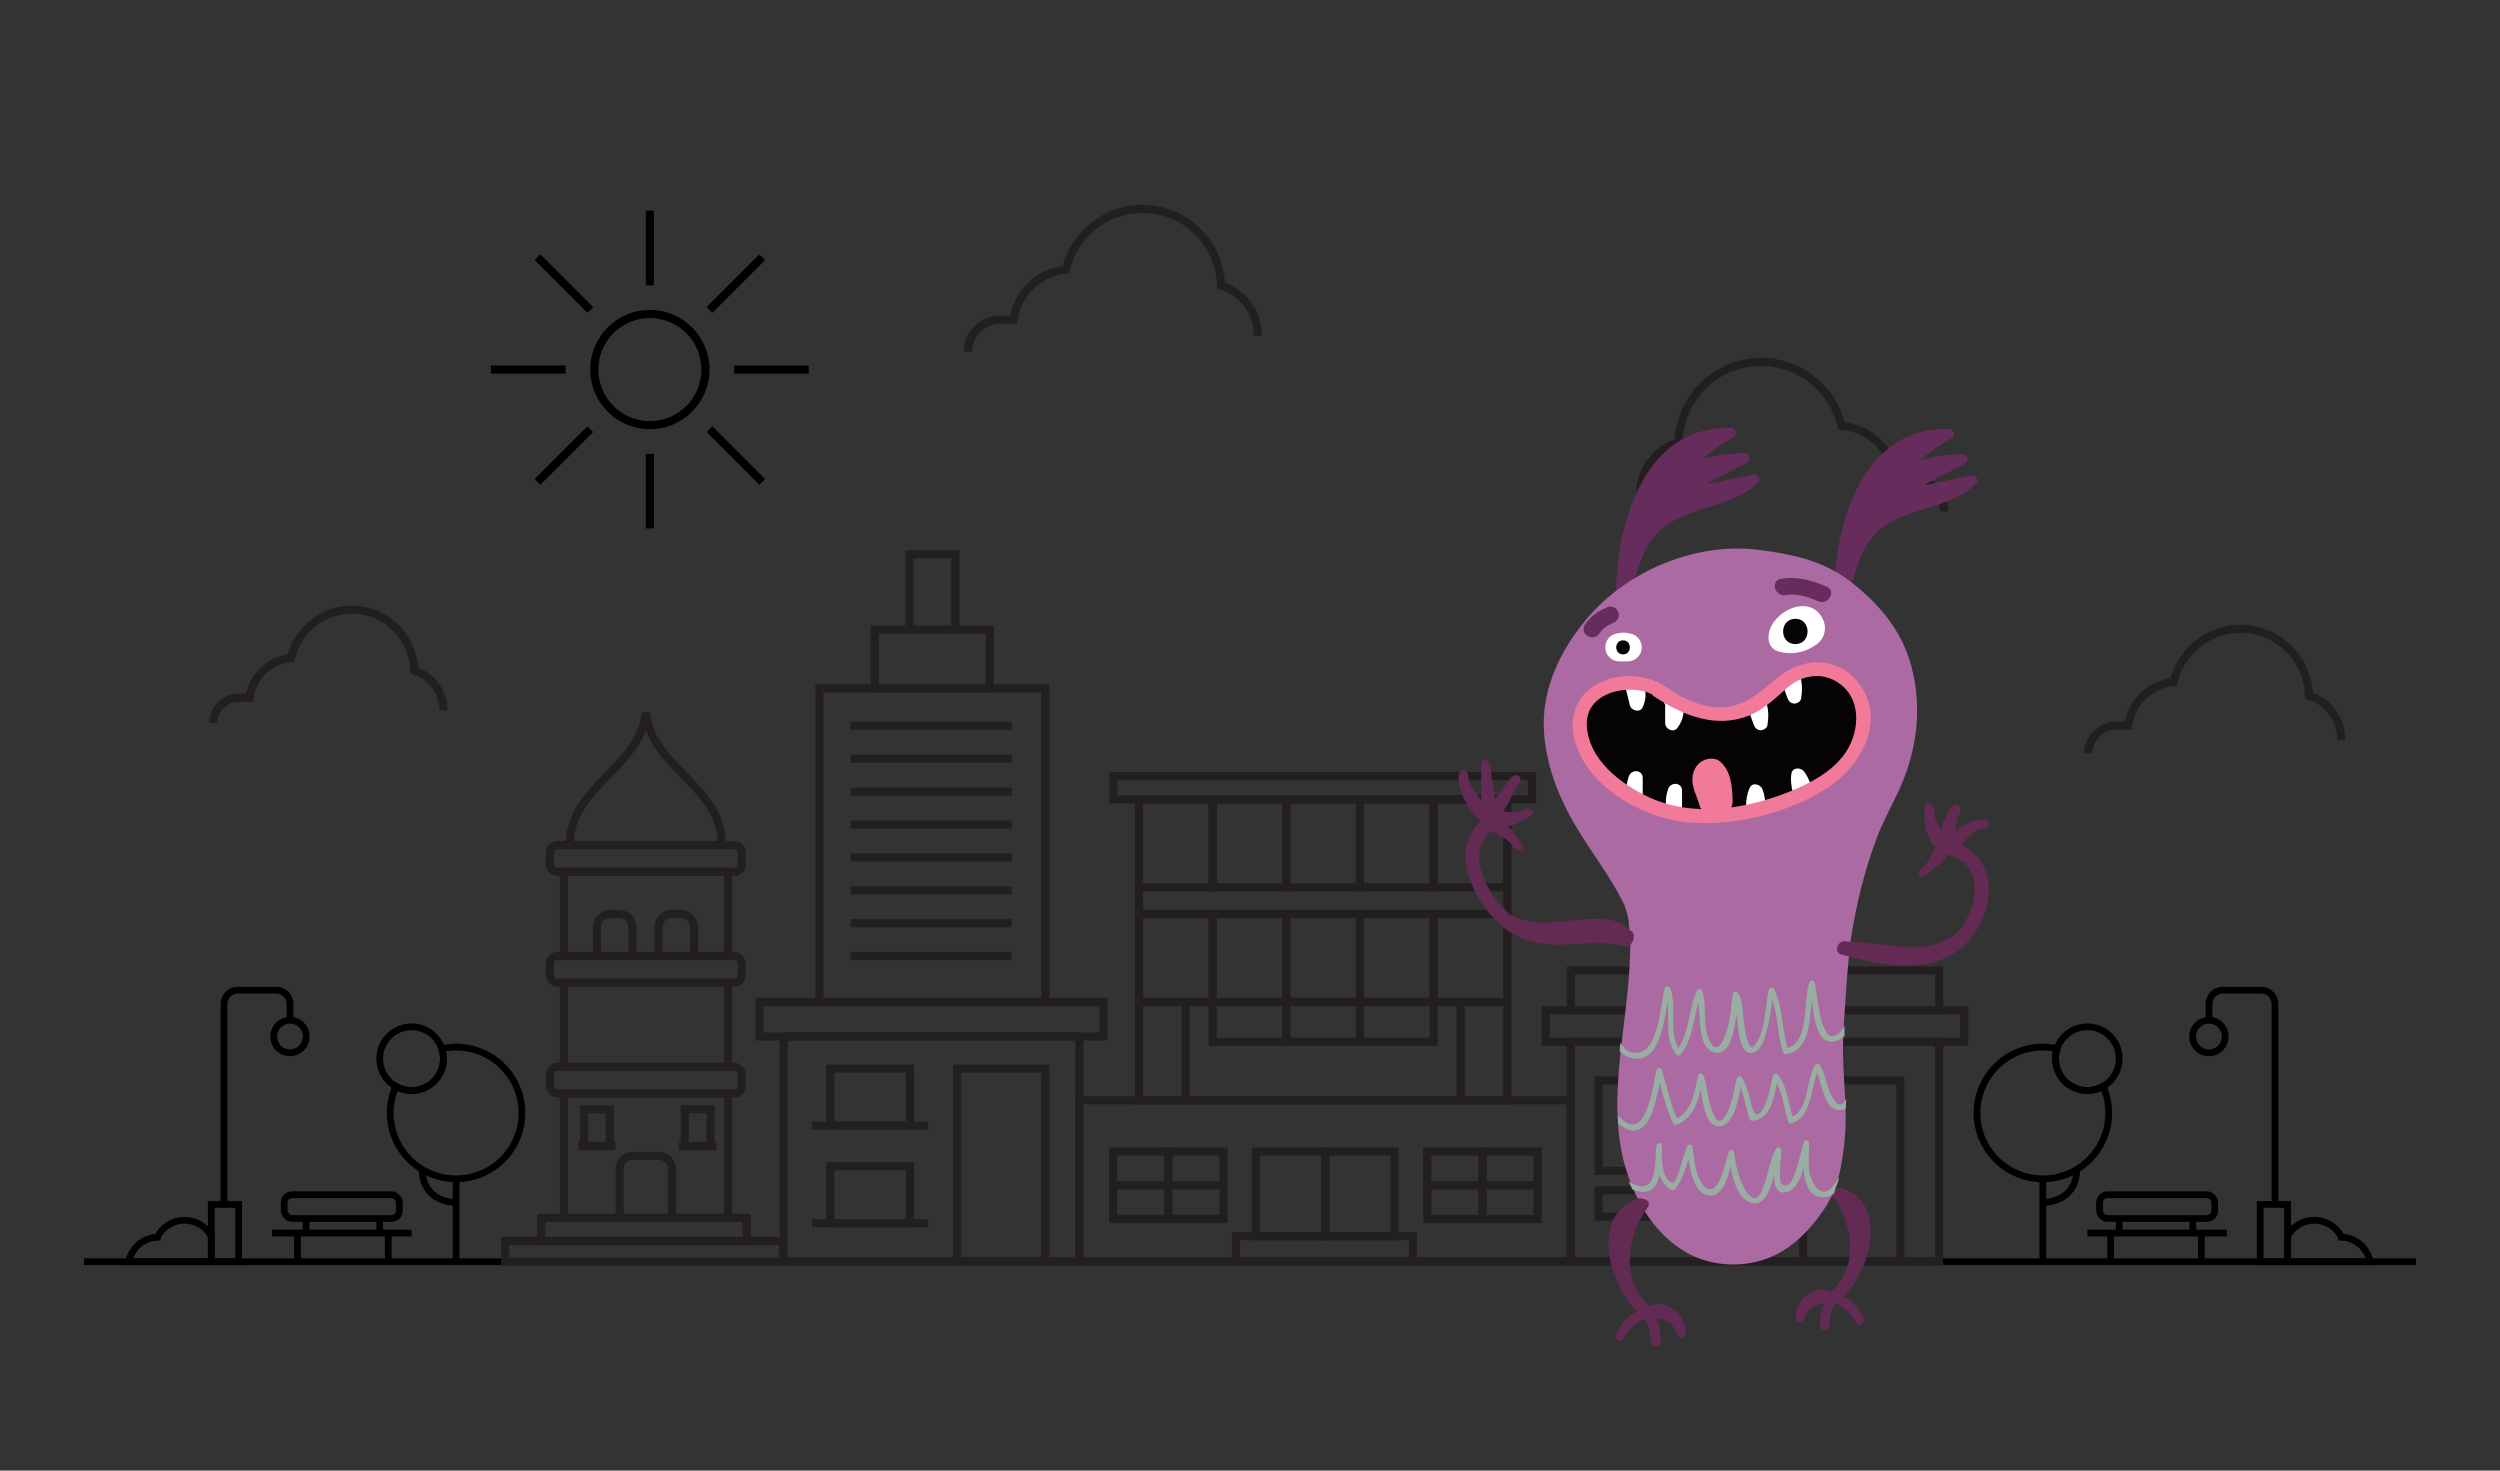
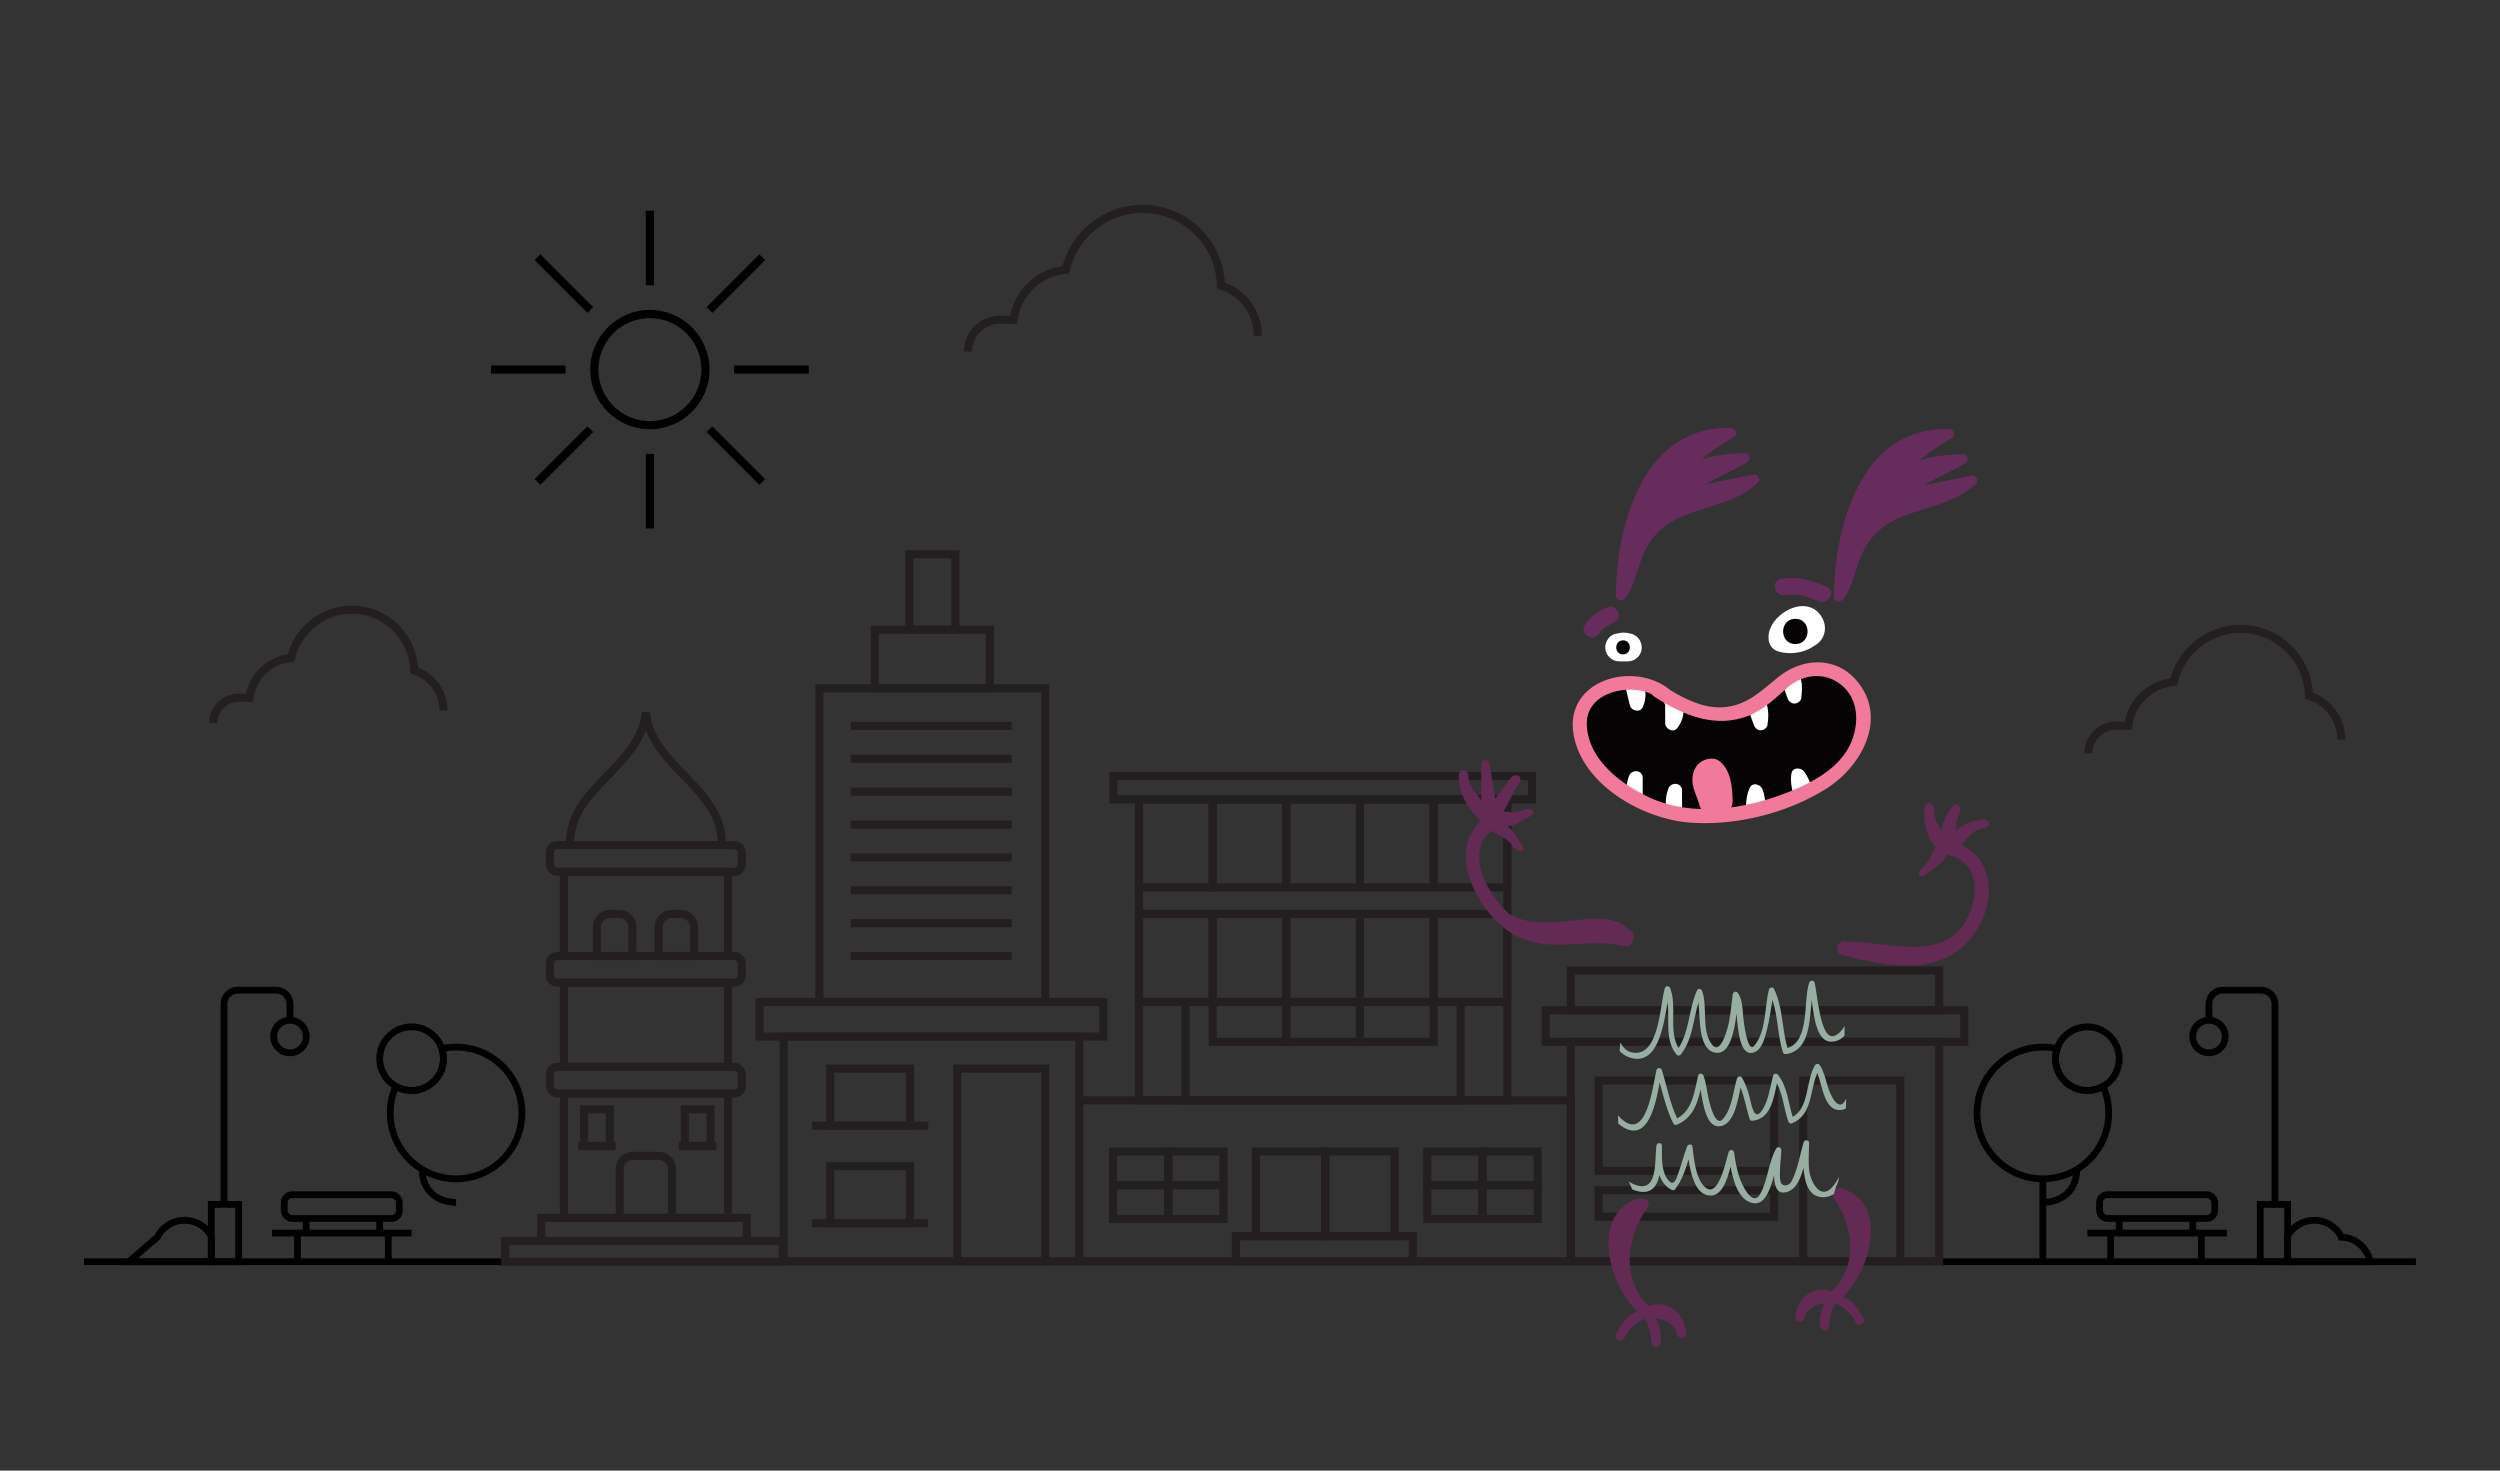
<svg xmlns="http://www.w3.org/2000/svg" id="a" data-name="Layer 1" viewBox="0 0 1700 1000">
  <rect x="0" y="0" width="1700" height="1000" fill="#333333" stroke="none" />
  <g>
    <g>
      <rect x="1427.69" y="812.39" width="78.31" height="16.19" rx="5.36" ry="5.36" fill="none" stroke="#000" stroke-miterlimit="10" stroke-width="4.6" />
      <line x1="1419.41" y1="838.49" x2="1514.28" y2="838.49" fill="none" stroke="#000" stroke-miterlimit="10" stroke-width="4.6" />
    </g>
    <g>
      <line x1="1435.22" y1="837.36" x2="1435.22" y2="857.97" fill="none" stroke="#000" stroke-miterlimit="10" stroke-width="4.6" />
      <line x1="1496.96" y1="837.36" x2="1496.96" y2="857.97" fill="none" stroke="#000" stroke-miterlimit="10" stroke-width="4.6" />
    </g>
    <g>
      <line x1="1441.07" y1="828.18" x2="1441.07" y2="838.49" fill="none" stroke="#000" stroke-miterlimit="10" stroke-width="4.6" />
      <line x1="1491.11" y1="828.18" x2="1491.11" y2="838.49" fill="none" stroke="#000" stroke-miterlimit="10" stroke-width="4.6" />
    </g>
    <circle cx="1419.41" cy="719.9" r="21.66" fill="none" stroke="#000" stroke-miterlimit="10" stroke-width="4.6" />
    <path d="M1419.41,741.56c-11.96,0-21.66-9.7-21.66-21.66,0-2.38.39-4.67,1.1-6.81-3.13-.69-6.37-1.07-9.71-1.07-24.74,0-44.79,20.05-44.79,44.79s20.05,44.79,44.79,44.79,44.79-20.05,44.79-44.79c0-6.44-1.37-12.55-3.81-18.08-3.16,1.8-6.81,2.83-10.7,2.83Z" fill="none" stroke="#000" stroke-miterlimit="10" stroke-width="4.6" />
    <path d="M1412.13,795.25s1.63,21.03-22.99,22.53" fill="none" stroke="#000" stroke-miterlimit="10" stroke-width="4.6" />
    <line x1="1389.14" y1="801.6" x2="1389.14" y2="857.97" fill="none" stroke="#000" stroke-miterlimit="10" stroke-width="4.6" />
    <g>
      <path d="M1502.08,694.49v-11.8c0-5.18,4.2-9.38,9.38-9.38h26.13c5.18,0,9.38,4.2,9.38,9.38v138.01" fill="none" stroke="#000" stroke-miterlimit="10" stroke-width="4.6" />
      <rect x="1536.96" y="819.01" width="18.64" height="38.96" fill="none" stroke="#000" stroke-miterlimit="10" stroke-width="4.6" />
      <circle cx="1502.08" cy="704.84" r="11.07" fill="none" stroke="#000" stroke-miterlimit="10" stroke-width="4.6" />
      <path d="M1592.28,841.27c-3.39-6.8-10.4-11.48-18.52-11.48s-14.65,4.35-18.16,10.77v17.42h56.11c-1.79-9.25-9.75-16.29-19.43-16.7Z" fill="none" stroke="#000" stroke-miterlimit="10" stroke-width="4.6" />
    </g>
    <g>
      <g>
        <rect x="193.27" y="812.39" width="78.31" height="16.19" rx="5.36" ry="5.36" transform="translate(464.84 1640.98) rotate(-180)" fill="none" stroke="#000" stroke-miterlimit="10" stroke-width="4.6" />
        <line x1="279.86" y1="838.49" x2="184.99" y2="838.49" fill="none" stroke="#000" stroke-miterlimit="10" stroke-width="4.6" />
      </g>
      <g>
        <line x1="264.04" y1="837.36" x2="264.04" y2="857.97" fill="none" stroke="#000" stroke-miterlimit="10" stroke-width="4.6" />
        <line x1="202.3" y1="837.36" x2="202.3" y2="857.97" fill="none" stroke="#000" stroke-miterlimit="10" stroke-width="4.6" />
      </g>
      <g>
        <line x1="258.19" y1="828.18" x2="258.19" y2="838.49" fill="none" stroke="#000" stroke-miterlimit="10" stroke-width="4.6" />
        <line x1="208.15" y1="828.18" x2="208.15" y2="838.49" fill="none" stroke="#000" stroke-miterlimit="10" stroke-width="4.6" />
      </g>
      <circle cx="279.86" cy="719.9" r="21.66" fill="none" stroke="#000" stroke-miterlimit="10" stroke-width="4.6" />
      <path d="M279.86,741.56c11.96,0,21.66-9.7,21.66-21.66,0-2.38-.39-4.67-1.1-6.81,3.13-.69,6.37-1.07,9.71-1.07,24.74,0,44.79,20.05,44.79,44.79,0,24.74-20.05,44.79-44.79,44.79-24.74,0-44.79-20.05-44.79-44.79,0-6.44,1.37-12.55,3.81-18.08,3.16,1.8,6.81,2.83,10.7,2.83Z" fill="none" stroke="#000" stroke-miterlimit="10" stroke-width="4.6" />
      <path d="M287.14,795.25s-1.63,21.03,22.99,22.53" fill="none" stroke="#000" stroke-miterlimit="10" stroke-width="4.6" />
-       <line x1="310.13" y1="801.6" x2="310.13" y2="857.97" fill="none" stroke="#000" stroke-miterlimit="10" stroke-width="4.6" />
      <g>
        <path d="M197.19,694.49v-11.8c0-5.18-4.2-9.38-9.38-9.38h-26.13c-5.18,0-9.38,4.2-9.38,9.38v138.01" fill="none" stroke="#000" stroke-miterlimit="10" stroke-width="4.6" />
        <rect x="143.67" y="819.01" width="18.64" height="38.96" transform="translate(305.97 1676.98) rotate(-180)" fill="none" stroke="#000" stroke-miterlimit="10" stroke-width="4.6" />
        <circle cx="197.19" cy="704.84" r="11.07" fill="none" stroke="#000" stroke-miterlimit="10" stroke-width="4.6" />
-         <path d="M106.99,841.27c3.39-6.8,10.4-11.48,18.52-11.48,7.83,0,14.65,4.35,18.16,10.77v17.42h-56.11c1.79-9.25,9.75-16.29,19.43-16.7Z" fill="none" stroke="#000" stroke-miterlimit="10" stroke-width="4.6" />
+         <path d="M106.99,841.27c3.39-6.8,10.4-11.48,18.52-11.48,7.83,0,14.65,4.35,18.16,10.77v17.42h-56.11Z" fill="none" stroke="#000" stroke-miterlimit="10" stroke-width="4.6" />
      </g>
    </g>
    <line x1="57.15" y1="857.97" x2="1642.85" y2="857.97" fill="none" stroke="#000" stroke-miterlimit="10" stroke-width="4.6" />
    <path d="M301.52,483.17c.17-12.52-8.16-23.63-19.88-27.19-.28-10.71-4.51-20.77-12.01-28.5-7.91-8.15-18.52-12.73-29.86-12.89h-.6c-19.72,0-36.91,13.9-41.35,32.86-14.51,1.28-26.31,12.69-28.17,27.09l-7.32-.1c-9.44,0-17.24,7.7-17.37,17.16" fill="none" stroke="#231f20" stroke-miterlimit="10" stroke-width="5.52" />
-     <path d="M1115.23,336.65c-.23-16.54,10.78-31.21,26.26-35.92.38-14.15,5.96-27.44,15.87-37.65,10.45-10.77,24.46-16.81,39.45-17.02h.79c26.05,0,48.76,18.36,54.63,43.41,19.17,1.69,34.75,16.77,37.21,35.78l9.68-.13c12.48,0,22.77,10.17,22.94,22.67" fill="none" stroke="#231f20" stroke-miterlimit="10" stroke-width="5.52" />
    <path d="M1592.01,502.97c.19-13.76-8.97-25.96-21.84-29.87-.31-11.77-4.96-22.82-13.2-31.31-8.69-8.96-20.34-13.99-32.81-14.16h-.66c-21.67,0-40.56,15.27-45.44,36.11-15.95,1.41-28.91,13.95-30.95,29.76l-8.05-.11c-10.38,0-18.94,8.46-19.08,18.86" fill="none" stroke="#231f20" stroke-miterlimit="10" stroke-width="5.52" />
    <path d="M855.3,228.38c.22-15.76-10.28-29.75-25.03-34.24-.36-13.49-5.68-26.16-15.12-35.88-9.96-10.26-23.31-16.03-37.61-16.23h-.76c-24.83,0-46.48,17.5-52.07,41.38-18.27,1.61-33.13,15.98-35.47,34.11l-9.22-.13c-11.89,0-21.7,9.69-21.87,21.61" fill="none" stroke="#231f20" stroke-miterlimit="10" stroke-width="5.52" />
    <g>
      <path d="M441.92,291.87c22.37,0,40.56-18.2,40.56-40.56s-18.2-40.56-40.56-40.56-40.56,18.2-40.56,40.56,18.2,40.56,40.56,40.56ZM441.92,216.28c19.32,0,35.03,15.71,35.03,35.03s-15.71,35.03-35.03,35.03-35.03-15.71-35.03-35.03,15.71-35.03,35.03-35.03Z" fill="#000" stroke-width="0" />
      <rect x="439.15" y="143.25" width="5.53" height="50.75" fill="#000" stroke-width="0" />
      <rect x="475" y="190.08" width="50.75" height="5.53" transform="translate(10.19 410.31) rotate(-45)" fill="#000" stroke-width="0" />
      <rect x="499.22" y="248.54" width="50.75" height="5.53" fill="#000" stroke-width="0" />
      <rect x="497.61" y="284.4" width="5.53" height="50.75" transform="translate(-72.49 444.55) rotate(-45)" fill="#000" stroke-width="0" />
      <rect x="439.15" y="308.61" width="5.53" height="50.75" fill="#000" stroke-width="0" />
      <rect x="358.08" y="307" width="50.75" height="5.53" transform="translate(-106.73 361.87) rotate(-45)" fill="#000" stroke-width="0" />
      <rect x="333.86" y="248.54" width="50.75" height="5.53" fill="#000" stroke-width="0" />
      <rect x="380.69" y="167.47" width="5.53" height="50.75" transform="translate(-24.05 327.63) rotate(-45)" fill="#000" stroke-width="0" />
    </g>
    <g>
      <rect x="1051.08" y="687" width="284.61" height="21.46" fill="none" stroke="#231f20" stroke-miterlimit="10" stroke-width="5.52" />
      <rect x="1068.16" y="659.89" width="250.44" height="27.11" fill="none" stroke="#231f20" stroke-miterlimit="10" stroke-width="5.52" />
      <rect x="1068.16" y="708.45" width="250.44" height="149.18" fill="none" stroke="#231f20" stroke-miterlimit="10" stroke-width="5.52" />
      <rect x="774.52" y="543.56" width="250.44" height="204.67" fill="none" stroke="#231f20" stroke-miterlimit="10" stroke-width="5.52" />
      <rect x="1226.15" y="734.73" width="66.07" height="122.91" fill="none" stroke="#231f20" stroke-miterlimit="10" stroke-width="5.52" />
      <rect x="1087.05" y="734.73" width="119.33" height="61.46" fill="none" stroke="#231f20" stroke-miterlimit="10" stroke-width="5.52" />
      <rect x="1087.05" y="809.36" width="119.33" height="18.01" fill="none" stroke="#231f20" stroke-miterlimit="10" stroke-width="5.52" />
      <rect x="733.87" y="748.24" width="334.29" height="109.4" transform="translate(1802.03 1605.87) rotate(180)" fill="none" stroke="#231f20" stroke-miterlimit="10" stroke-width="5.52" />
      <g>
        <rect x="774.52" y="543.56" width="50.09" height="59.86" fill="none" stroke="#231f20" stroke-miterlimit="10" stroke-width="5.52" />
        <rect x="824.61" y="543.56" width="50.09" height="59.86" fill="none" stroke="#231f20" stroke-miterlimit="10" stroke-width="5.52" />
        <rect x="874.69" y="543.56" width="50.09" height="59.86" fill="none" stroke="#231f20" stroke-miterlimit="10" stroke-width="5.52" />
        <rect x="924.78" y="543.56" width="50.09" height="59.86" fill="none" stroke="#231f20" stroke-miterlimit="10" stroke-width="5.52" />
        <rect x="974.87" y="543.56" width="50.09" height="59.86" fill="none" stroke="#231f20" stroke-miterlimit="10" stroke-width="5.52" />
      </g>
      <g>
        <rect x="774.52" y="621.49" width="50.09" height="59.86" fill="none" stroke="#231f20" stroke-miterlimit="10" stroke-width="5.52" />
        <rect x="824.61" y="621.49" width="50.09" height="59.86" fill="none" stroke="#231f20" stroke-miterlimit="10" stroke-width="5.52" />
        <rect x="874.69" y="621.49" width="50.09" height="59.86" fill="none" stroke="#231f20" stroke-miterlimit="10" stroke-width="5.52" />
        <rect x="924.78" y="621.49" width="50.09" height="59.86" fill="none" stroke="#231f20" stroke-miterlimit="10" stroke-width="5.52" />
        <rect x="974.87" y="621.49" width="50.09" height="59.86" fill="none" stroke="#231f20" stroke-miterlimit="10" stroke-width="5.52" />
        <rect x="824.61" y="681.35" width="50.09" height="27.11" fill="none" stroke="#231f20" stroke-miterlimit="10" stroke-width="5.52" />
        <rect x="874.69" y="681.35" width="50.09" height="27.11" fill="none" stroke="#231f20" stroke-miterlimit="10" stroke-width="5.52" />
        <rect x="924.78" y="681.35" width="50.09" height="27.11" fill="none" stroke="#231f20" stroke-miterlimit="10" stroke-width="5.52" />
      </g>
      <rect x="806.19" y="681.35" width="187.08" height="66.89" fill="none" stroke="#231f20" stroke-miterlimit="10" stroke-width="5.52" />
      <rect x="854.01" y="783.05" width="47.01" height="57.55" fill="none" stroke="#231f20" stroke-miterlimit="10" stroke-width="5.52" />
      <rect x="901.28" y="783.05" width="47.01" height="57.55" fill="none" stroke="#231f20" stroke-miterlimit="10" stroke-width="5.52" />
      <g>
        <rect x="970.53" y="783.05" width="37.45" height="22.92" fill="none" stroke="#231f20" stroke-miterlimit="10" stroke-width="5.52" />
        <rect x="1008.18" y="783.05" width="37.45" height="22.92" fill="none" stroke="#231f20" stroke-miterlimit="10" stroke-width="5.52" />
        <rect x="970.53" y="805.97" width="37.45" height="22.92" fill="none" stroke="#231f20" stroke-miterlimit="10" stroke-width="5.52" />
        <rect x="1008.18" y="805.97" width="37.45" height="22.92" fill="none" stroke="#231f20" stroke-miterlimit="10" stroke-width="5.52" />
      </g>
      <g>
        <rect x="756.88" y="783.05" width="37.45" height="22.92" fill="none" stroke="#231f20" stroke-miterlimit="10" stroke-width="5.52" />
        <rect x="794.53" y="783.05" width="37.45" height="22.92" fill="none" stroke="#231f20" stroke-miterlimit="10" stroke-width="5.52" />
        <rect x="756.88" y="805.97" width="37.45" height="22.92" fill="none" stroke="#231f20" stroke-miterlimit="10" stroke-width="5.52" />
        <rect x="794.53" y="805.97" width="37.45" height="22.92" fill="none" stroke="#231f20" stroke-miterlimit="10" stroke-width="5.52" />
      </g>
      <rect x="840.43" y="840.6" width="120.3" height="17.04" fill="none" stroke="#231f20" stroke-miterlimit="10" stroke-width="5.52" />
      <rect x="757.09" y="527.75" width="284.7" height="15.81" fill="none" stroke="#231f20" stroke-miterlimit="10" stroke-width="5.52" />
    </g>
    <g>
      <rect x="516.51" y="681.35" width="233.79" height="23.49" fill="none" stroke="#231f20" stroke-miterlimit="10" stroke-width="5.52" />
      <rect x="532.88" y="704.84" width="201.04" height="152.8" transform="translate(1266.81 1562.48) rotate(180)" fill="none" stroke="#231f20" stroke-miterlimit="10" stroke-width="5.52" />
      <g>
        <rect x="564.56" y="726.68" width="54.21" height="38.78" fill="none" stroke="#231f20" stroke-miterlimit="10" stroke-width="5.52" />
        <line x1="552.13" y1="765.45" x2="631.19" y2="765.45" fill="none" stroke="#231f20" stroke-miterlimit="10" stroke-width="5.52" />
      </g>
      <g>
        <rect x="564.56" y="793.01" width="54.21" height="38.78" fill="none" stroke="#231f20" stroke-miterlimit="10" stroke-width="5.52" />
        <line x1="552.13" y1="831.78" x2="631.19" y2="831.78" fill="none" stroke="#231f20" stroke-miterlimit="10" stroke-width="5.52" />
      </g>
      <rect x="650.91" y="726.68" width="59.86" height="130.96" fill="none" stroke="#231f20" stroke-miterlimit="10" stroke-width="5.52" />
      <rect x="557.17" y="468.04" width="153.6" height="213.31" fill="none" stroke="#231f20" stroke-miterlimit="10" stroke-width="5.52" />
      <rect x="594.84" y="428.25" width="78.26" height="39.79" transform="translate(1267.94 896.29) rotate(180)" fill="none" stroke="#231f20" stroke-miterlimit="10" stroke-width="5.52" />
      <rect x="618.33" y="376.95" width="31.27" height="51.3" transform="translate(1267.94 805.2) rotate(180)" fill="none" stroke="#231f20" stroke-miterlimit="10" stroke-width="5.52" />
      <line x1="578.43" y1="493.66" x2="687.98" y2="493.66" fill="none" stroke="#231f20" stroke-miterlimit="10" stroke-width="5.52" />
      <line x1="578.43" y1="516" x2="687.98" y2="516" fill="none" stroke="#231f20" stroke-miterlimit="10" stroke-width="5.52" />
      <line x1="578.43" y1="538.35" x2="687.98" y2="538.35" fill="none" stroke="#231f20" stroke-miterlimit="10" stroke-width="5.52" />
      <line x1="578.43" y1="560.7" x2="687.98" y2="560.7" fill="none" stroke="#231f20" stroke-miterlimit="10" stroke-width="5.52" />
      <line x1="578.43" y1="583.04" x2="687.98" y2="583.04" fill="none" stroke="#231f20" stroke-miterlimit="10" stroke-width="5.52" />
      <line x1="578.43" y1="605.39" x2="687.98" y2="605.39" fill="none" stroke="#231f20" stroke-miterlimit="10" stroke-width="5.52" />
      <line x1="578.43" y1="627.74" x2="687.98" y2="627.74" fill="none" stroke="#231f20" stroke-miterlimit="10" stroke-width="5.52" />
      <line x1="578.43" y1="650.08" x2="687.98" y2="650.08" fill="none" stroke="#231f20" stroke-miterlimit="10" stroke-width="5.52" />
    </g>
    <path d="M490.81,574.7c.8-39.38-48.05-52.8-51.64-90.28-3.59,37.48-52.44,50.89-51.64,90.28" fill="none" stroke="#231f20" stroke-miterlimit="10" stroke-width="5.52" />
    <rect x="373.95" y="574.7" width="130.45" height="18.15" rx="5.01" ry="5.01" fill="none" stroke="#231f20" stroke-miterlimit="10" stroke-width="5.52" />
    <rect x="373.95" y="650.08" width="130.45" height="18.15" rx="5.01" ry="5.01" fill="none" stroke="#231f20" stroke-miterlimit="10" stroke-width="5.52" />
    <rect x="373.95" y="725.47" width="130.45" height="18.15" rx="5.01" ry="5.01" fill="none" stroke="#231f20" stroke-miterlimit="10" stroke-width="5.52" />
    <rect x="383.45" y="668.23" width="111.63" height="57.24" fill="none" stroke="#231f20" stroke-miterlimit="10" stroke-width="5.52" />
    <rect x="383.45" y="743.62" width="111.63" height="84.57" fill="none" stroke="#231f20" stroke-miterlimit="10" stroke-width="5.52" />
    <rect x="383.45" y="592.84" width="111.63" height="57.24" fill="none" stroke="#231f20" stroke-miterlimit="10" stroke-width="5.52" />
    <rect x="368.02" y="828.18" width="139.76" height="15.7" transform="translate(875.81 1672.06) rotate(180)" fill="none" stroke="#231f20" stroke-miterlimit="10" stroke-width="5.52" />
    <rect x="343.52" y="843.88" width="188.77" height="14.09" transform="translate(875.81 1701.85) rotate(180)" fill="none" stroke="#231f20" stroke-miterlimit="10" stroke-width="5.52" />
    <path d="M430.42,785.97h17.52c4.98,0,9.03,4.04,9.03,9.03v33.19h-35.58v-33.19c0-4.98,4.04-9.03,9.03-9.03Z" fill="none" stroke="#231f20" stroke-miterlimit="10" stroke-width="5.52" />
    <g>
      <path d="M414.93,621.46h6.07c4.98,0,9.03,4.04,9.03,9.03v19.59h-24.12v-19.59c0-4.98,4.04-9.03,9.03-9.03Z" fill="none" stroke="#231f20" stroke-miterlimit="10" stroke-width="5.52" />
      <path d="M456.84,621.46h6.07c4.98,0,9.03,4.04,9.03,9.03v19.59h-24.12v-19.59c0-4.98,4.04-9.03,9.03-9.03Z" fill="none" stroke="#231f20" stroke-miterlimit="10" stroke-width="5.52" />
    </g>
    <g>
      <rect x="397.18" y="754.35" width="17.45" height="24.96" fill="none" stroke="#231f20" stroke-miterlimit="10" stroke-width="5.52" />
      <line x1="393.18" y1="779.31" x2="418.62" y2="779.31" fill="none" stroke="#231f20" stroke-miterlimit="10" stroke-width="5.52" />
    </g>
    <g>
      <rect x="465.68" y="754.35" width="17.45" height="24.96" fill="none" stroke="#231f20" stroke-miterlimit="10" stroke-width="5.52" />
      <line x1="461.68" y1="779.31" x2="487.13" y2="779.31" fill="none" stroke="#231f20" stroke-miterlimit="10" stroke-width="5.52" />
    </g>
  </g>
  <g>
    <path d="M1192.19,322.8c-10.71,1.97-21.36,4.28-32.03,6.46,8.95-5.56,18.91-9.62,27.98-14.94,2.82-1.65,1.63-6.16-1.66-6.14-10.02.08-20.05,1.16-29.43,4.18,6.78-5.77,14.19-10.83,21.87-15.18,2.94-1.67,1.53-6.03-1.66-6.14-59.71-2.03-78.24,65.82-78.42,114-.01,3.67,4.88,4.16,6.24,1.5.46-.25.88-.62,1.22-1.16,4.45-7.06,6.41-15.4,9.11-23.22,3.97-11.52,10.16-20.76,20.77-27.08,18.77-11.19,42.85-11.19,59.22-26.79,2.56-2.44-.15-6.07-3.2-5.51Z" fill="#662c5b" stroke-width="0" />
    <path d="M1340.44,323.54c-10.71,1.98-21.36,4.28-32.03,6.46,8.95-5.56,18.91-9.62,27.98-14.94,2.82-1.65,1.63-6.16-1.66-6.14-10.02.08-20.05,1.16-29.43,4.18,6.78-5.76,14.19-10.83,21.87-15.18,2.94-1.66,1.53-6.03-1.66-6.14-59.71-2.02-78.25,65.82-78.42,114.01-.01,3.67,4.88,4.16,6.24,1.5.46-.25.88-.62,1.22-1.16,4.45-7.07,6.41-15.41,9.11-23.22,3.97-11.52,10.17-20.76,20.77-27.08,18.77-11.19,42.85-11.19,59.22-26.79,2.56-2.44-.15-6.07-3.21-5.51Z" fill="#662c5b" stroke-width="0" />
-     <path d="M1299.75,453.07c-6.7-25.14-22.87-43.54-43.07-58.81-17.68-13.37-39.99-17.8-61.38-20.42-41.57-5.09-86.98,13.63-114.36,44.7-19.36,21.97-33.28,50.18-30.97,80.17,1.94,25.13,11.76,47.68,25.06,68.82,9.92,15.77,21.16,30.7,29.41,47.46.51,1.48.99,2.97,1.45,4.46.66,2.18,1.2,4.41,1.65,6.65-.35-.88.88,9.51.96,12.58.18,6.44-.1,12.88-.45,19.31-2.62,47.55-17.5,99.08.49,145.37,7.29,18.77,17.54,34.71,34.55,46.08,15.61,10.44,35.97,12.98,53.9,7.86,18.98-5.43,32.43-19.03,43.26-34.8,9.87-14.37,12.5-30.86,14.15-47.73,2.11-21.42-1.54-43.06-1.15-64.52.21-11.69,1.25-23.47,1.99-35.14.41-6.44.93-12.88,1.5-19.31.28-3.14.61-6.28.93-9.41.15-1.4.64-5.31.92-7.62,3.53-23.66,9.34-46.89,17.73-69.31.4-1.06.82-2.12,1.24-3.18.17-.33,2.13-4.95,2.78-6.38,2.52-5.51,5.39-10.84,7.95-16.32.86-1.65,1.7-3.32,2.49-5.03,12.57-27.05,16.72-56.38,8.96-85.51Z" fill="#ac6aa3" stroke-width="0" />
    <path d="M1250.98,459.51c-.18-.14-.36-.28-.53-.41-13.29-10.25-39.08-3.28-45.74,11.99-.89,2.03-1.88,3.95-3.02,5.84-.13.14-.23.24-.38.41-.62.67-1.91,1.78-2.9,2.61-1.67,1.06-3.38,2.04-5.12,2.97-.52.28-.96.52-1.32.72-3,1.13-6.1,2-9.2,2.82-1.16.3-2.33.56-3.51.8-.52,0-6.26.84-8.01.94-3.95.21-7.92.12-11.87-.17-1.19-.18-4.38-.62-5.65-.9-3-.65-5.94-1.56-8.84-2.56-.31-.17-.66-.35-1.09-.56-1.05-.53-3.11-1.96-4.53-2.92-.9-1.17-2.28-3.01-2.92-4.28-8.22-16.25-30.75-20.78-45.74-11.99-16.42,9.62-20.22,29.48-12,45.74,16.78,33.18,57.89,45.69,92.63,44.5,30.1-1.04,65.85-12.63,84.31-38.19,3.82-3.9,6.75-8.75,8.34-14.29-3.51,12.2,1.01-1.36,2.44-5.32,5.53-15.25-4.05-29.03-15.36-37.75Z" fill="#050303" stroke-width="0" />
    <path d="M1143.87,483.18c-4.45-2.42-8.33-5.8-11.02-10-1.36,1.61-1.83,4.13-.54,6.06v12.55c0,3.8,5.47,6.82,8.15,3.38,2.65-3.4,4.22-7.38,4.31-11.23-.3-.25-.6-.51-.91-.76Z" fill="#fff" stroke-width="0" />
    <path d="M1117.51,468.51c-4.89-1.3-9.46-3.67-13.06-7.13-.95,1.89-.81,4.44.9,6.02l2.96,12.2c.89,3.69,6.92,5.34,8.72,1.36,1.78-3.93,2.37-8.16,1.54-11.93-.35-.17-.71-.35-1.06-.53Z" fill="#fff" stroke-width="0" />
    <path d="M1189.52,484.01c.92,3.06,1.98,6.07,3.15,9.05.79,2.01,2.31,3.5,4.6,3.5,1.93,0,4.3-1.44,4.61-3.5.77-5.25,1.06-11.61-1.52-16.51-2.96,3.46-6.71,5.77-10.85,7.47Z" fill="#fff" stroke-width="0" />
    <path d="M1212.44,465.86c.92,3.06,1.98,6.07,3.15,9.05.79,2.01,2.31,3.51,4.6,3.51,1.93,0,4.3-1.44,4.61-3.51.77-5.25,1.06-11.61-1.52-16.51-2.96,3.46-6.71,5.77-10.85,7.47Z" fill="#fff" stroke-width="0" />
    <path d="M1139.14,549.83c1.54.57,3.09,1.12,4.64,1.68v-13.88c0-5.65-7.57-6.16-9.38-1.27-1.29,3.49-1.75,7.01-1.65,10.57,2.21.83,4.35,1.77,6.39,2.9Z" fill="#fff" stroke-width="0" />
    <path d="M1112.4,541.23c1.54.57,3.09,1.12,4.64,1.68v-13.88c0-5.65-7.58-6.16-9.38-1.27-1.29,3.48-1.75,7.01-1.65,10.57,2.22.83,4.35,1.78,6.39,2.9Z" fill="#fff" stroke-width="0" />
    <path d="M1200.49,547.18c-.2-3.52-.7-6.99-1.95-10.34-1.29-3.45-6.81-5.26-8.73-1.14-1.92,4.12-2.43,8.28-2.54,12.69,4.38-.57,8.78-1.01,13.21-1.21Z" fill="#fff" stroke-width="0" />
    <path d="M1231.55,534.19c-1.14-3.33-2.55-6.54-4.66-9.44-2.17-2.98-7.97-3.24-8.71,1.25-.74,4.49-.11,8.63.97,12.91,4.07-1.73,8.19-3.33,12.4-4.72Z" fill="#fff" stroke-width="0" />
    <path d="M1262.61,462.93c-14.42-16.99-37.16-15.67-53.43-2.49-11.74,9.51-21.41,19.44-37.4,20.49-12.89.85-25.33-5.13-36.29-11.84-.14-.14-.27-.29-.44-.42-24.77-19.57-71.25-6.09-65.05,30.61,5.84,34.54,47.24,57.87,79.71,60.14,31.06,2.17,65.65-6.5,91.99-22.99,23.85-14.94,42.57-47.97,20.9-73.5ZM1254.73,512.16c-9.11,13.09-25.16,21.24-39.6,26.86-29.05,11.3-64.4,16.74-93.49,3.25-19.5-9.04-41.44-25.64-42.61-48.92-1.07-21.23,24.58-27.93,40.84-22.67,1.19.39,2.35.92,3.48,1.52.35.53.83,1.02,1.46,1.43,19.52,12.75,42.05,22.24,64.97,12.75,10.16-4.2,17.95-12.15,26.15-19.18,10.77-9.23,25.82-10.4,36.87-.85,13.43,11.62,11.05,32.7,1.93,45.81Z" fill="#f17999" stroke-width="0" />
    <path d="M1109.39,431c-1.69-.42-3.42-.78-5.17-.82-1.87-.04-3.8.45-5.64.82-4.13.82-7.01,5.19-7.01,9.21,0,5.21,4.35,9.55,9.55,9.55h5.73c4.25,0,8.08-2.92,9.21-7.01,1.36-4.93-1.62-10.49-6.67-11.75Z" fill="#fff" stroke-width="0" />
    <path d="M1239.07,420.09c-9.28-16.7-34.09-4.16-36.36,11.21-.77,5.23,1.22,10.14,6.67,11.75,7.47,2.22,17.07,1.14,23.73-3.55,7.34-3.73,10.04-12.06,5.95-19.42Z" fill="#fff" stroke-width="0" />
    <path d="M1103.67,435.43c-6.16,0-6.16,9.55,0,9.55s6.16-9.55,0-9.55Z" fill="#050303" stroke-width="0" />
    <path d="M1220.84,420.78c-11.09,0-11.09,17.19,0,17.19s11.08-17.19,0-17.19Z" fill="#050303" stroke-width="0" />
    <path d="M1108.03,632.45c-17.53-18.71-55.58,4.66-81.73-10.94-14.69-13.14-30.17-40.6-12.64-56.58,5.88,3.6,12.25,5.01,15.5,11.37,3.49,3.03,8.87,4.39,6.04-.95-2.63-5.16-5.99-9.91-10.14-13.79,5.41.36,9.53-3.82,14.82-6.19,5.61-2.51,2-7.16-3.57-4.66-4.47,2-9.38,1.85-14.18,1.03,4.36-5.81,6.25-13.01,10.61-18.82,3.7-4.93-2.14-8.29-5.78-3.43l-10.2,13.61-3.4-20.9c0-6.16-6.15-7.92-6.15-1.76v23.76c-3.34-4.67-8.49-9.58-8.65-15.88-.16-6.15-6.79-6.41-6.64-.24.31,12.3,6.36,21.6,14.77,30.12.06.06.13.1.19.16-18,17.32-9.52,43,4.87,61.5,9.16,11.77,21.04,19.54,35.88,21.75,18.93,2.82,37.92-3.24,56.69,1.88,5.95,1.62,9.66-9.42,3.72-11.05Z" fill="#632a53" stroke-width="0" />
    <path d="M1333.57,574.43c4.25-4.25,8.03-10.33,14.26-10.98,6.13-.64,6.24-6.94.13-6.31-6.83.72-13.1,3.65-18.32,7.94.99-3.58.25-7.51,2.33-10.75,3.31-5.16-1.84-10.42-5.16-5.24-3.19,4.98-5.64,10.07-6.83,15.53-1.91-4.39-5.2-7.88-4.67-12.83.66-5-5.86-8.5-6.51-2.46-.97,9.1.52,17.84,6.04,25.3.48.65,1.04,1.11,1.62,1.41-.5.42-.97.93-1.3,1.64-2.08,4.4-4.13,9.13-7.95,12.31-4.73,3.93-1.8,8.29,2.95,4.34,5.16-4.29,11.02-7.07,13.84-13.02.03-.07.05-.14.08-.21,24.17,5.51,21.94,31.89,10.33,48.8-17.37,23.21-52.06,10.41-78.64,10.34-5.87-1.63-9.55,7.19-3.63,8.84,31.85,8.87,71.23,16.1,92-16.62,13.22-20.83,11.17-47.95-10.56-58.06Z" fill="#632a53" stroke-width="0" />
    <path d="M1169.13,517.46c-3.26-2.49-8.31-1.79-11.62.08-4.1,2.31-6.22,6.68-6.63,11.21-.6,6.63,3.02,12.45,4.71,18.59,1.57,5.68,6.62,7.48,11.09,6.5,5.36,1.01,11.56-2,11.49-9.04-.1-9.35-1.12-21.29-9.04-27.34Z" fill="#f17999" stroke-width="0" />
    <path d="M1100.59,416.71c-.75-2.74-4.15-5.19-7.05-4-6.43,2.63-12.06,6.19-15.84,12.19-3.96,6.27,5.97,12.02,9.9,5.78,2.07-3.28,5.47-5.47,8.99-6.92,2.89-1.18,4.91-3.76,4-7.05Z" fill="#662c5b" stroke-width="0" />
    <path d="M1242.2,398.96c-10.21-4.45-19.98-7.24-31.16-5.35-7.28,1.22-4.18,12.27,3.04,11.05,7.79-1.31,15.26,1.11,22.33,4.2,6.71,2.92,12.55-6.95,5.79-9.9Z" fill="#662c5b" stroke-width="0" />
    <path d="M1121.29,888.05c-19.2-17.36-15.26-47.79-.84-67,2.27-3.03-.75-5.96-3.78-5.84-.79-.41-1.75-.53-2.87-.16-32.45,10.74-20.18,57.82-.52,76.79-6.7,2.69-11.32,8.64-14.31,15.42-1.57,3.56,3.62,6.69,5.29,3.09,2.76-5.98,7.79-10.81,13.79-13.51.13-.03.26-.05.39-.09,3.15,4.66,3.9,10.5,4.61,16.14.49,3.92,5.67,3.95,6.13,0,.68-5.84-.46-11.35-3.21-16.31,6.69.54,12.69,3.86,14.55,11,.86,3.32,6.14,2.67,6.01-.82-.49-13.37-12.55-23.5-25.23-18.71Z" fill="#632a53" stroke-width="0" />
    <path d="M1245.42,878.09c18.68-16.66,14.84-45.86.82-64.29-2.21-2.9.73-5.72,3.68-5.6.76-.39,1.7-.51,2.79-.15,31.57,10.31,19.63,55.48.51,73.68,6.52,2.58,11.01,8.29,13.92,14.79,1.53,3.42-3.52,6.42-5.14,2.97-2.69-5.74-7.58-10.38-13.41-12.97-.12-.03-.25-.05-.38-.08-3.06,4.47-3.8,10.07-4.49,15.49-.48,3.76-5.51,3.79-5.96,0-.66-5.61.45-10.89,3.13-15.65-6.51.52-12.34,3.7-14.15,10.56-.84,3.18-5.98,2.56-5.85-.78.48-12.83,12.21-22.55,24.54-17.95Z" fill="#632a53" stroke-width="0" />
    <g>
      <path d="M1254.23,697.76c-1.69,3-3.86,5.38-6.75,6.56-9.95,4.07-11.81-30.69-13.58-36.15-.59-1.82-3.03-1.78-3.64,0-4.17,12.19.55,39.9-14.81,44.51-3.8-13.33-3.01-27.55-9.12-40.24-.72-1.5-3.07-1.05-3.45.45-3,11.72-1.75,28.94-10.19,38.43-4.68,5.26-7.2-18.61-7.33-20.23-.42-5.15-.49-11.43-3.57-15.81-1.14-1.63-3.27-.91-3.52.95-.79,6-1.35,12-2.41,17.97-.63,3.51-5.51,24.28-11.77,16.02-7.39-9.74-2.73-25.33-6.65-36.38-.49-1.37-2.72-2.08-3.45-.45-5.77,12.77-4.93,27.41-12.56,39.27-6.98-11.01-.88-28.58-5.7-40.7-.67-1.68-3.06-1.91-3.64,0-3.43,11.29-3.69,48.13-22.83,43.6-3.25-.77-5.63-3.34-7.41-6.61-.14,1.92-.31,3.84-.51,5.76,2.22,2.33,4.94,4.02,8.3,4.82,17.97,4.26,21.59-22.33,24.37-38.34,1.34,12.3-2.08,26.33,6.13,36.04.87,1.03,2.29.5,2.97-.38,8.05-10.5,8.2-23.35,11.88-35.38,1.12,12.5-.06,33.03,11.98,34.42,9.23,1.07,12.42-14.41,13.85-26.72,1.17,12.32,2.36,28.86,11.2,26.66,6.25-1.56,8.1-10.37,9.5-15.61,1.78-6.69,2.51-13.6,3.77-20.38,3.78,11.49,3.38,24.03,7.08,35.62.34,1.06,1.28,1.49,2.32,1.32,15.94-2.67,15.73-22.08,17.3-37.01,1.42,12.14,3.49,28.73,13.36,28.58,3.7-.06,6.6-1.64,8.94-4.13v-6.43Z" fill="#99aea3" stroke-width="0" />
      <path d="M1255.43,747.03c-5.34,11.45-11.43-4.21-12.81-9-1.35-4.68-2.45-9.54-5.14-13.67-.78-1.19-2.49-1.24-3.26,0-6.35,10.26-3.66,28.7-15.2,35.13-3-9.67-3.57-20.24-9.86-28.52-.94-1.24-2.98-1.27-3.45.45-2.1,7.61-2.82,15.7-6.87,22.63-5.98,10.21-8.03-3.65-9.08-7.87-1.17-4.71-2.79-9.08-5.15-13.32-.82-1.47-2.99-1.08-3.45.45-2.71,8.97-3.23,20.13-9.49,27.55-5.44,6.46-9.46-12.02-9.96-14.33-1.07-5.02-1.56-10.28-3.34-15.11-.61-1.64-3.18-1.96-3.64,0-2.59,10.92-3.71,23.34-14.28,29.11-4.92-10.46-6.93-21.91-10.4-32.89-.55-1.72-3.17-1.88-3.64,0-2.49,9.96-6.49,50.22-24.57,32.54-.56-.55-1.09-1.14-1.62-1.74.13,1.86.19,3.72.19,5.59,1.17,1.01,2.4,1.92,3.74,2.69,16.61,9.51,21.74-15.84,24.43-30.59,2.61,9.49,4.87,19.05,9.34,27.9.5,1,1.69,1.06,2.58.68,10.36-4.45,13.61-13.9,15.94-23.82,1.65,10.44,3.92,25.25,12.37,25.02,10-.27,12.7-16.26,14.76-26.37,2.74,6.82,3.91,14.16,6.08,21.21.23.75.98,1.46,1.82,1.39,12.51-1.09,14.54-14.8,16.84-25.42,4.2,7.95,4.74,17.45,7.77,25.92.31.87,1.32,1.73,2.32,1.32,14.36-5.91,12.08-22.32,17.38-34.43,3.66,9.62,5.05,27.89,17.55,24.99.67-.16,1.29-.45,1.86-.83.03-2.23.1-4.44.22-6.65Z" fill="#99aea3" stroke-width="0" />
      <path d="M1250.02,803.29c.18-1.01.39-2.02.61-3.02-1.22,2.29-2.62,4.48-4.28,6.49-8.27,10.04-15.04-2.93-16.05-10.6-.82-6.25-.19-12.64-.11-18.91.03-2.17-3.1-2.52-3.71-.5-2.71,8.91-3.9,18.28-8.28,26.63-1.62,3.1-6.44,4.05-7.46.05-.67-2.61-.42-5.61-.34-8.28.14-4.4.8-8.77.91-13.17.05-1.89-2.59-2.56-3.52-.95-5.43,9.45-5.49,21.21-10.82,30.8-5.44,9.8-12.8-7.17-14.07-10.93-1.85-5.48-2.94-11.3-3.69-17.03-.27-2.07-2.97-2.63-3.71-.5-1.79,5.19-6.85,32.39-16.16,23.81-6.56-6.04-7.36-19.27-8.52-27.59-.29-2.04-3.07-1.54-3.64,0-1.41,3.8-2.57,7.65-3.72,11.54-.56,1.91-1.18,3.79-1.86,5.66-1.7,4.89-3.45,11.31-8.02,4.61-4.12-6.04-3.46-15.29-3.47-22.26,0-2.51-3.47-2.34-3.78,0-1.32,10.21,1.52,33.9-16.05,25.84-.98-.45-1.9-1.01-2.77-1.63.81,1.81,1.62,3.62,2.41,5.44,1.43.61,2.93,1.13,4.58,1.44,8.86,1.67,12.39-3.99,13.9-11.24,1.47,4.24,3.97,7.9,8.3,10.11.69.35,1.76.39,2.29-.29,4.78-6.16,6.97-13.23,9.22-20.42,1.47,9.79,4.46,22.7,13,24.4,9.38,1.86,13.15-9.94,15.58-19.53,1.85,10.47,5.61,22.99,15.15,24.85,7.97,1.55,11.74-8.79,14.38-18.89.17,6.53,1.68,12.21,6.87,11.7,7.48-.74,11-8.55,13.19-16.83.75,10.68,3.9,21.26,15.11,19.91,2.04-.25,3.87-1.02,5.53-2.16.75-2.93,1.75-5.76,2.97-8.53Z" fill="#99aea3" stroke-width="0" />
    </g>
  </g>
</svg>